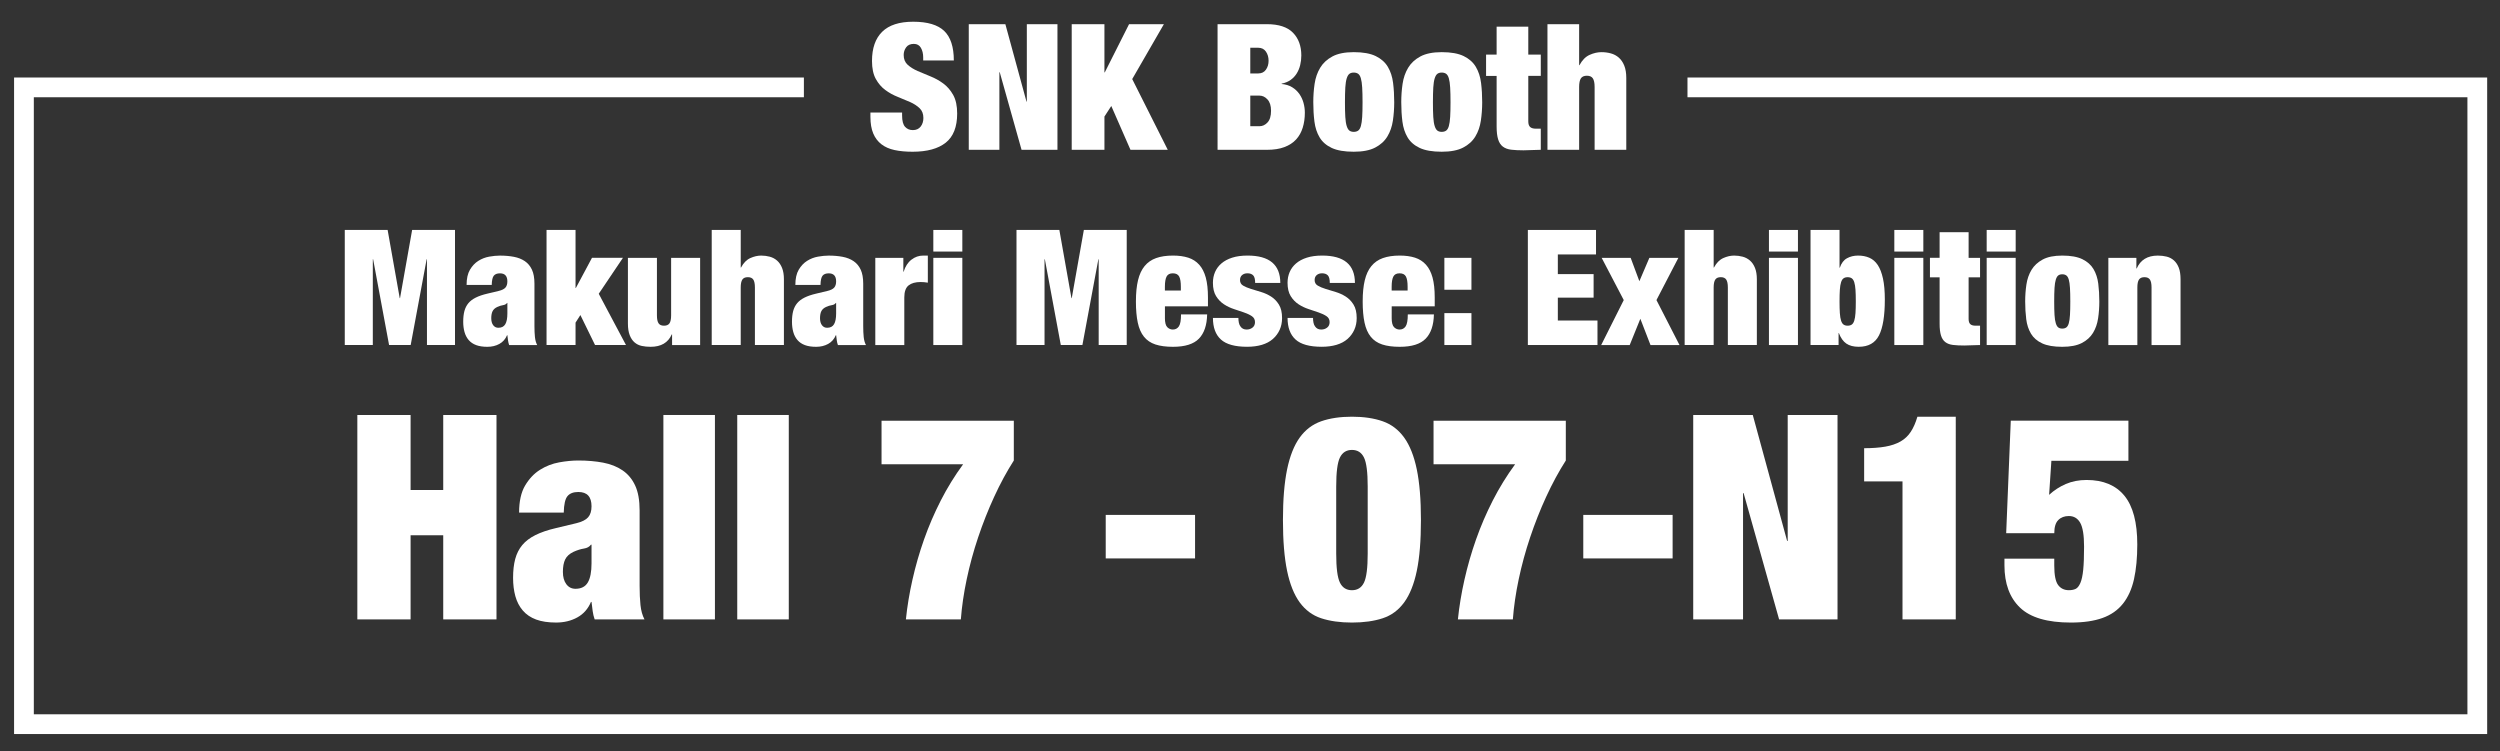
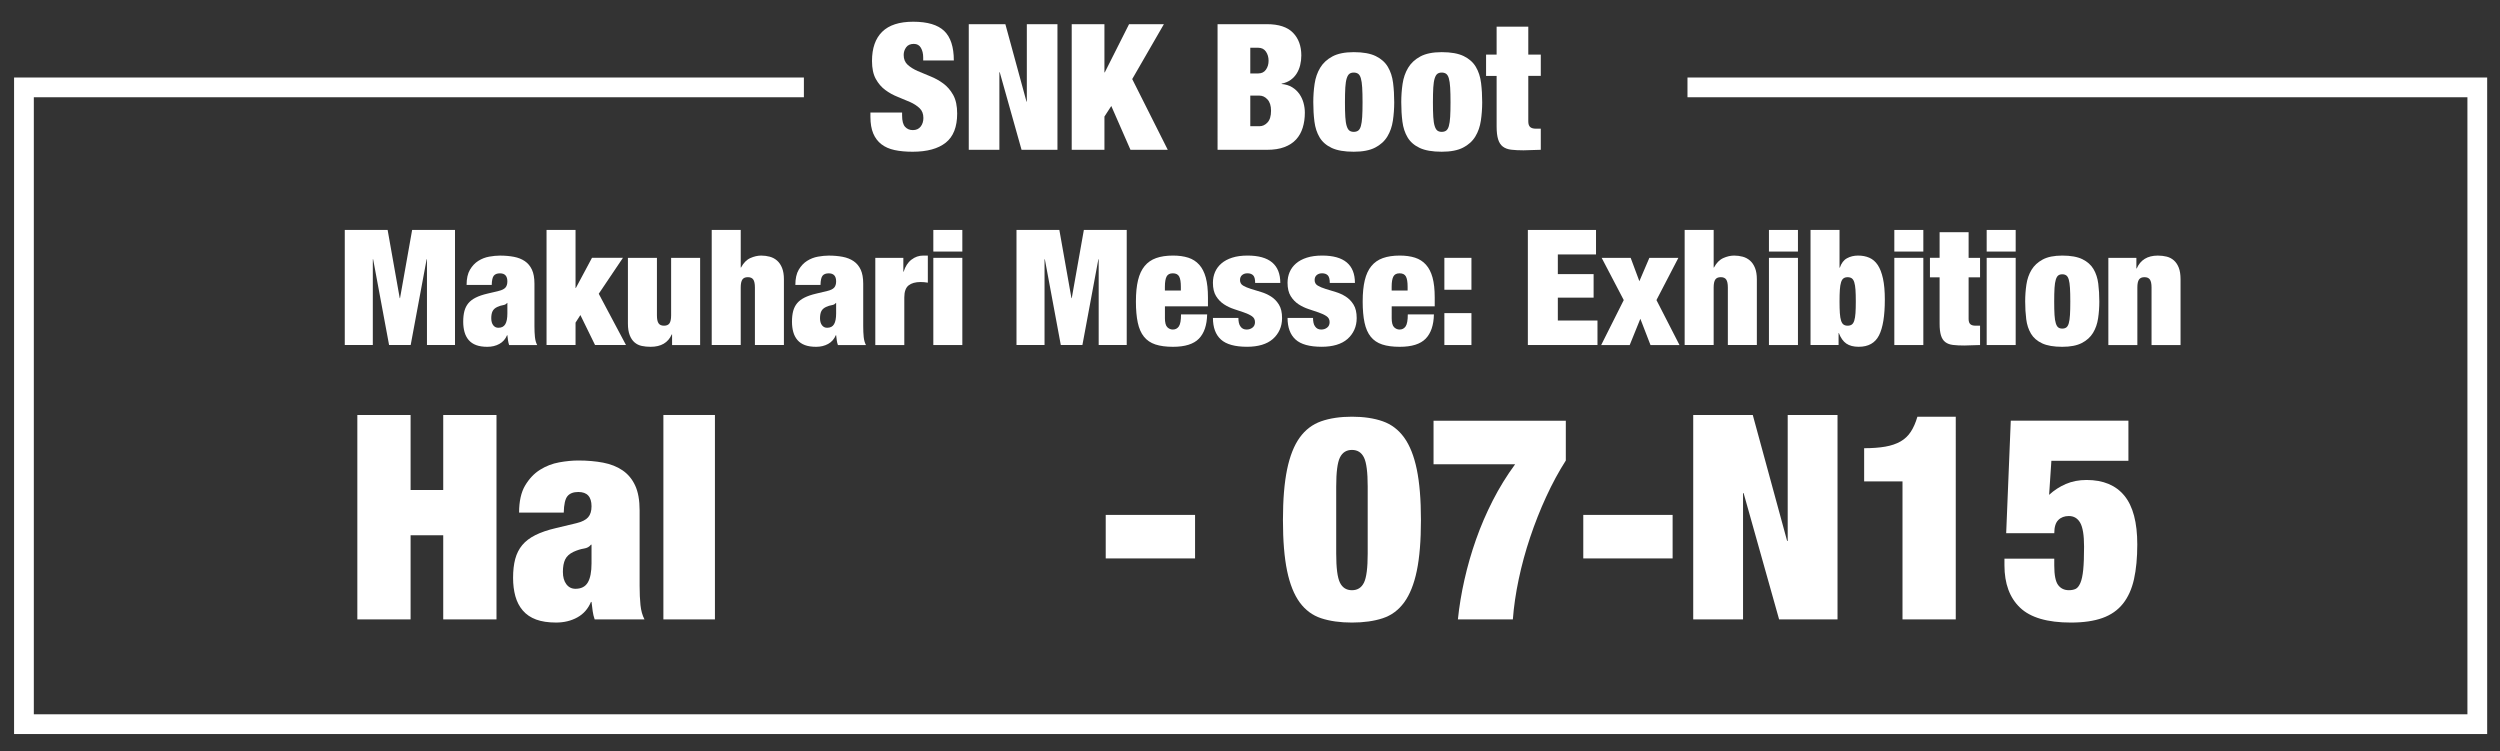
<svg xmlns="http://www.w3.org/2000/svg" version="1.1" id="レイヤー_1" x="0px" y="0px" width="253.226px" height="76.086px" viewBox="0 0 253.226 76.086" style="enable-background:new 0 0 253.226 76.086;" xml:space="preserve">
  <rect x="0" y="0" width="253.226" height="76.086" fill="#333333" stroke="none" />
  <style type="text/css">
	.st0{fill:none;stroke:#FFFFFF;stroke-width:2;stroke-miterlimit:10;}
	.st1{fill:#FFFFFF;}
</style>
  <g>
    <polyline class="st0" points="170.926,8.851 250.926,8.851 250.926,73.351 2.426,73.351    2.426,8.851 81.426,8.851  " />
    <g>
      <path class="st1" d="M39.263,23.292l1.225,6.905h0.032l1.225-6.905h4.342v11.656h-2.84    v-8.685h-0.033l-1.616,8.685h-2.188l-1.615-8.685h-0.033v8.685h-2.84V23.292    H39.263z" />
      <path class="st1" d="M51.457,34.475c-0.021-0.163-0.044-0.337-0.065-0.522h-0.032    c-0.163,0.392-0.422,0.686-0.775,0.881s-0.759,0.294-1.217,0.294    c-0.446,0-0.824-0.057-1.134-0.171c-0.311-0.114-0.563-0.286-0.76-0.514    c-0.195-0.229-0.337-0.5-0.424-0.816c-0.088-0.315-0.131-0.664-0.131-1.045    c0-0.413,0.041-0.772,0.122-1.077c0.082-0.305,0.215-0.569,0.4-0.792    c0.185-0.223,0.436-0.414,0.751-0.571s0.707-0.291,1.175-0.4l1.159-0.277    c0.315-0.076,0.539-0.188,0.67-0.335c0.13-0.147,0.195-0.356,0.195-0.628    c0-0.544-0.25-0.816-0.751-0.816c-0.283,0-0.489,0.079-0.62,0.236    c-0.131,0.158-0.201,0.471-0.212,0.939h-2.547c0-0.642,0.114-1.156,0.343-1.543    c0.229-0.386,0.512-0.686,0.849-0.897c0.338-0.212,0.702-0.354,1.094-0.425    c0.393-0.07,0.757-0.106,1.094-0.106c0.512,0,0.982,0.041,1.412,0.123    s0.8,0.229,1.11,0.44c0.311,0.212,0.55,0.501,0.719,0.865    c0.168,0.365,0.253,0.835,0.253,1.412v4.31c0,0.414,0.016,0.778,0.049,1.094    c0.032,0.316,0.108,0.588,0.229,0.816h-2.841    C51.517,34.796,51.478,34.638,51.457,34.475z M51.18,32.842    c0.142-0.239,0.212-0.604,0.212-1.094v-1.061h-0.032    c-0.087,0.12-0.221,0.193-0.4,0.22c-0.18,0.027-0.378,0.09-0.596,0.188    c-0.229,0.109-0.387,0.253-0.474,0.433s-0.13,0.416-0.13,0.71    s0.065,0.528,0.195,0.702c0.131,0.174,0.305,0.261,0.522,0.261    C50.804,33.202,51.038,33.082,51.18,32.842z" />
      <path class="st1" d="M58.297,23.292v5.877h0.033l1.632-3.053h3.135l-2.449,3.64    l2.759,5.191H60.272l-1.485-3.036l-0.49,0.767v2.269h-2.938V23.292H58.297z" />
      <path class="st1" d="M66.541,26.117v5.828c0,0.37,0.054,0.637,0.163,0.8    c0.108,0.163,0.294,0.245,0.555,0.245c0.262,0,0.446-0.082,0.556-0.245    c0.108-0.164,0.163-0.43,0.163-0.8v-5.828h2.938v8.832h-2.841v-1.078h-0.032    c-0.37,0.838-1.083,1.257-2.139,1.257c-0.327,0-0.629-0.03-0.906-0.09    c-0.277-0.06-0.52-0.18-0.727-0.359c-0.207-0.179-0.37-0.424-0.489-0.734    c-0.12-0.31-0.18-0.699-0.18-1.167v-6.66H66.541z" />
      <path class="st1" d="M75.029,23.292v3.804h0.032c0.25-0.468,0.563-0.786,0.938-0.955    c0.376-0.168,0.743-0.253,1.103-0.253c0.305,0,0.596,0.038,0.873,0.114    s0.522,0.207,0.734,0.392c0.213,0.186,0.381,0.433,0.506,0.743    c0.125,0.31,0.188,0.693,0.188,1.151v6.66h-2.938v-5.828    c0-0.37-0.055-0.637-0.163-0.8c-0.109-0.163-0.294-0.245-0.556-0.245    c-0.261,0-0.446,0.082-0.555,0.245c-0.109,0.164-0.163,0.43-0.163,0.8v5.828    h-2.938V23.292H75.029z" />
      <path class="st1" d="M84.758,34.475c-0.021-0.163-0.044-0.337-0.065-0.522h-0.032    c-0.163,0.392-0.422,0.686-0.775,0.881s-0.759,0.294-1.217,0.294    c-0.446,0-0.824-0.057-1.134-0.171c-0.311-0.114-0.563-0.286-0.76-0.514    c-0.195-0.229-0.337-0.5-0.424-0.816c-0.088-0.315-0.131-0.664-0.131-1.045    c0-0.413,0.041-0.772,0.122-1.077c0.082-0.305,0.215-0.569,0.4-0.792    c0.185-0.223,0.436-0.414,0.751-0.571s0.707-0.291,1.175-0.4l1.159-0.277    c0.315-0.076,0.539-0.188,0.67-0.335c0.13-0.147,0.195-0.356,0.195-0.628    c0-0.544-0.25-0.816-0.751-0.816c-0.283,0-0.489,0.079-0.62,0.236    c-0.131,0.158-0.201,0.471-0.212,0.939h-2.547c0-0.642,0.114-1.156,0.343-1.543    c0.229-0.386,0.512-0.686,0.849-0.897c0.338-0.212,0.702-0.354,1.094-0.425    c0.393-0.07,0.757-0.106,1.094-0.106c0.512,0,0.982,0.041,1.412,0.123    s0.8,0.229,1.11,0.44c0.311,0.212,0.55,0.501,0.719,0.865    c0.168,0.365,0.253,0.835,0.253,1.412v4.31c0,0.414,0.016,0.778,0.049,1.094    c0.032,0.316,0.108,0.588,0.229,0.816h-2.841    C84.817,34.796,84.779,34.638,84.758,34.475z M84.48,32.842    c0.142-0.239,0.212-0.604,0.212-1.094v-1.061h-0.032    c-0.087,0.12-0.221,0.193-0.4,0.22c-0.18,0.027-0.378,0.09-0.596,0.188    c-0.229,0.109-0.387,0.253-0.474,0.433s-0.13,0.416-0.13,0.71    s0.065,0.528,0.195,0.702c0.131,0.174,0.305,0.261,0.522,0.261    C84.104,33.202,84.339,33.082,84.48,32.842z" />
      <path class="st1" d="M91.5,26.117v1.404h0.032c0.163-0.533,0.425-0.938,0.784-1.216    c0.358-0.278,0.756-0.417,1.191-0.417h0.474v2.743    c-0.131-0.022-0.256-0.038-0.376-0.049c-0.12-0.011-0.239-0.016-0.359-0.016    c-0.521,0-0.928,0.114-1.216,0.343s-0.433,0.637-0.433,1.224v4.816h-2.938v-8.832    H91.5z" />
-       <path class="st1" d="M97.475,23.292v2.188h-2.938v-2.188H97.475z M97.475,26.117v8.832h-2.938    v-8.832H97.475z" />
+       <path class="st1" d="M97.475,23.292v2.188h-2.938v-2.188H97.475M97.475,26.117v8.832h-2.938    v-8.832H97.475z" />
      <path class="st1" d="M107.302,23.292l1.225,6.905h0.032l1.225-6.905h4.342v11.656h-2.84    v-8.685h-0.033l-1.616,8.685h-2.188l-1.615-8.685h-0.033v8.685h-2.84V23.292    H107.302z" />
      <path class="st1" d="M117.994,32.189c0,0.479,0.082,0.797,0.245,0.955    s0.349,0.236,0.555,0.236c0.262,0,0.466-0.106,0.612-0.318    c0.147-0.212,0.221-0.618,0.221-1.216h2.645    c-0.022,1.088-0.3,1.907-0.833,2.457c-0.533,0.55-1.409,0.825-2.628,0.825    c-0.707,0-1.301-0.079-1.779-0.237c-0.479-0.158-0.865-0.419-1.159-0.784    c-0.294-0.364-0.503-0.841-0.628-1.428c-0.126-0.588-0.188-1.3-0.188-2.139    c0-0.849,0.071-1.567,0.213-2.155c0.141-0.587,0.364-1.066,0.669-1.437    c0.305-0.37,0.693-0.639,1.167-0.808c0.474-0.168,1.042-0.253,1.706-0.253    c0.588,0,1.102,0.071,1.543,0.212c0.44,0.142,0.811,0.378,1.109,0.71    c0.3,0.332,0.522,0.767,0.67,1.306c0.146,0.539,0.22,1.21,0.22,2.016    v0.898h-4.358V32.189z M119.439,28.01c-0.114-0.217-0.33-0.326-0.646-0.326    c-0.305,0-0.514,0.109-0.628,0.326c-0.114,0.218-0.172,0.561-0.172,1.028v0.392    h1.616v-0.392C119.61,28.571,119.554,28.228,119.439,28.01z" />
      <path class="st1" d="M125.486,32.695c0.033,0.153,0.088,0.278,0.164,0.375    c0.141,0.207,0.348,0.31,0.62,0.31c0.229,0,0.427-0.065,0.596-0.196    c0.169-0.13,0.253-0.315,0.253-0.555c0-0.261-0.106-0.462-0.318-0.604    s-0.476-0.267-0.792-0.375c-0.315-0.109-0.655-0.223-1.02-0.343    c-0.365-0.12-0.705-0.283-1.021-0.49c-0.315-0.207-0.58-0.482-0.792-0.825    s-0.318-0.792-0.318-1.347c0-0.392,0.071-0.753,0.212-1.085    c0.142-0.332,0.356-0.623,0.646-0.874c0.288-0.25,0.652-0.446,1.094-0.587    c0.44-0.142,0.96-0.212,1.559-0.212c2.209,0,3.314,0.925,3.314,2.775h-2.547    c0-0.38-0.068-0.639-0.204-0.775c-0.137-0.136-0.329-0.204-0.58-0.204    c-0.218,0-0.396,0.06-0.538,0.179c-0.142,0.12-0.212,0.289-0.212,0.506    c0,0.25,0.105,0.438,0.317,0.563c0.213,0.125,0.477,0.237,0.792,0.334    c0.315,0.098,0.655,0.202,1.021,0.311c0.364,0.109,0.704,0.264,1.021,0.465    c0.315,0.201,0.579,0.473,0.791,0.816c0.213,0.343,0.318,0.797,0.318,1.363    c0,0.435-0.081,0.833-0.244,1.191c-0.163,0.359-0.395,0.669-0.694,0.931    c-0.299,0.261-0.669,0.457-1.109,0.588c-0.441,0.13-0.939,0.196-1.494,0.196    c-1.229,0-2.114-0.245-2.652-0.735c-0.539-0.49-0.809-1.219-0.809-2.188h2.579    C125.437,32.38,125.454,32.543,125.486,32.695z" />
      <path class="st1" d="M133.045,32.695c0.033,0.153,0.088,0.278,0.164,0.375    c0.141,0.207,0.348,0.31,0.62,0.31c0.229,0,0.427-0.065,0.596-0.196    c0.169-0.13,0.253-0.315,0.253-0.555c0-0.261-0.106-0.462-0.318-0.604    s-0.476-0.267-0.792-0.375c-0.315-0.109-0.655-0.223-1.02-0.343    c-0.365-0.12-0.705-0.283-1.021-0.49c-0.315-0.207-0.58-0.482-0.792-0.825    s-0.318-0.792-0.318-1.347c0-0.392,0.071-0.753,0.212-1.085    c0.142-0.332,0.356-0.623,0.646-0.874c0.288-0.25,0.652-0.446,1.094-0.587    c0.44-0.142,0.96-0.212,1.559-0.212c2.209,0,3.314,0.925,3.314,2.775h-2.547    c0-0.38-0.068-0.639-0.204-0.775c-0.137-0.136-0.329-0.204-0.58-0.204    c-0.218,0-0.396,0.06-0.538,0.179c-0.142,0.12-0.212,0.289-0.212,0.506    c0,0.25,0.105,0.438,0.317,0.563c0.213,0.125,0.477,0.237,0.792,0.334    c0.315,0.098,0.655,0.202,1.021,0.311c0.364,0.109,0.704,0.264,1.021,0.465    c0.315,0.201,0.579,0.473,0.791,0.816c0.213,0.343,0.318,0.797,0.318,1.363    c0,0.435-0.081,0.833-0.244,1.191c-0.163,0.359-0.395,0.669-0.694,0.931    c-0.299,0.261-0.669,0.457-1.109,0.588c-0.441,0.13-0.939,0.196-1.494,0.196    c-1.229,0-2.114-0.245-2.652-0.735c-0.539-0.49-0.809-1.219-0.809-2.188h2.579    C132.996,32.38,133.013,32.543,133.045,32.695z" />
      <path class="st1" d="M140.963,32.189c0,0.479,0.082,0.797,0.245,0.955    s0.349,0.236,0.555,0.236c0.262,0,0.466-0.106,0.612-0.318    c0.147-0.212,0.221-0.618,0.221-1.216h2.645    c-0.022,1.088-0.3,1.907-0.833,2.457c-0.533,0.55-1.409,0.825-2.628,0.825    c-0.707,0-1.301-0.079-1.779-0.237c-0.479-0.158-0.865-0.419-1.159-0.784    c-0.294-0.364-0.503-0.841-0.628-1.428c-0.126-0.588-0.188-1.3-0.188-2.139    c0-0.849,0.071-1.567,0.213-2.155c0.141-0.587,0.364-1.066,0.669-1.437    c0.305-0.37,0.693-0.639,1.167-0.808c0.474-0.168,1.042-0.253,1.706-0.253    c0.588,0,1.102,0.071,1.543,0.212c0.44,0.142,0.811,0.378,1.109,0.71    c0.3,0.332,0.522,0.767,0.67,1.306c0.146,0.539,0.22,1.21,0.22,2.016    v0.898h-4.358V32.189z M142.408,28.01c-0.114-0.217-0.33-0.326-0.646-0.326    c-0.305,0-0.514,0.109-0.628,0.326c-0.114,0.218-0.172,0.561-0.172,1.028v0.392    h1.616v-0.392C142.579,28.571,142.522,28.228,142.408,28.01z" />
      <path class="st1" d="M149.043,26.117v3.232h-2.742v-3.232H149.043z M149.043,31.716v3.232    h-2.742V31.716H149.043z" />
      <path class="st1" d="M161.661,23.292v2.481h-3.868v1.992h3.624v2.383h-3.624v2.318h4.016    v2.481h-7.052V23.292H161.661z" />
      <path class="st1" d="M165.171,26.117l0.882,2.367l1.012-2.367h2.938l-2.22,4.277    l2.334,4.555h-2.938l-1.028-2.661l-1.077,2.661h-2.89l2.286-4.555l-2.237-4.277    H165.171z" />
      <path class="st1" d="M173.578,23.292v3.804h0.032c0.25-0.468,0.563-0.786,0.938-0.955    c0.376-0.168,0.743-0.253,1.103-0.253c0.305,0,0.596,0.038,0.873,0.114    s0.522,0.207,0.734,0.392c0.213,0.186,0.381,0.433,0.506,0.743    c0.125,0.31,0.188,0.693,0.188,1.151v6.66h-2.938v-5.828    c0-0.37-0.055-0.637-0.163-0.8c-0.109-0.163-0.294-0.245-0.556-0.245    c-0.261,0-0.446,0.082-0.555,0.245c-0.109,0.164-0.163,0.43-0.163,0.8v5.828    h-2.938V23.292H173.578z" />
      <path class="st1" d="M182.115,23.292v2.188h-2.938v-2.188H182.115z M182.115,26.117v8.832    h-2.938v-8.832H182.115z" />
      <path class="st1" d="M186.327,23.292v3.82h0.032c0.152-0.457,0.395-0.775,0.727-0.955    c0.332-0.18,0.705-0.27,1.118-0.27c0.425,0,0.806,0.073,1.143,0.22    c0.338,0.147,0.621,0.392,0.85,0.735s0.405,0.8,0.53,1.371    s0.188,1.282,0.188,2.13c0,1.644-0.195,2.852-0.588,3.624    c-0.392,0.773-1.077,1.159-2.057,1.159c-0.522,0-0.941-0.109-1.257-0.327    c-0.315-0.217-0.566-0.571-0.751-1.061h-0.032v1.208h-2.841V23.292H186.327z     M186.359,31.716c0.021,0.316,0.062,0.569,0.123,0.759    c0.06,0.19,0.144,0.324,0.253,0.4c0.108,0.076,0.245,0.114,0.408,0.114    c0.174,0,0.315-0.038,0.424-0.114c0.109-0.076,0.193-0.209,0.253-0.4    c0.061-0.19,0.101-0.443,0.123-0.759c0.021-0.315,0.032-0.707,0.032-1.175    c0-0.479-0.011-0.876-0.032-1.191c-0.022-0.316-0.062-0.569-0.123-0.759    c-0.06-0.19-0.144-0.324-0.253-0.4c-0.108-0.076-0.25-0.114-0.424-0.114    c-0.163,0-0.3,0.038-0.408,0.114c-0.109,0.076-0.193,0.209-0.253,0.4    c-0.061,0.19-0.102,0.443-0.123,0.759c-0.021,0.315-0.032,0.713-0.032,1.191    C186.327,31.009,186.338,31.4,186.359,31.716z" />
      <path class="st1" d="M194.815,23.292v2.188h-2.938v-2.188H194.815z M194.815,26.117v8.832    h-2.938v-8.832H194.815z" />
      <path class="st1" d="M196.464,26.117v-2.596h2.938v2.596h1.159v1.975h-1.159v4.212    c0,0.25,0.058,0.427,0.172,0.53c0.114,0.104,0.291,0.155,0.53,0.155h0.457    v1.959c-0.272,0-0.544,0.008-0.816,0.024c-0.271,0.017-0.533,0.024-0.783,0.024    c-0.446,0-0.827-0.019-1.143-0.057c-0.316-0.038-0.574-0.133-0.775-0.286    c-0.202-0.152-0.349-0.378-0.441-0.677c-0.092-0.299-0.139-0.694-0.139-1.184    v-4.702h-0.979v-1.975H196.464z" />
      <path class="st1" d="M204.169,23.292v2.188h-2.938v-2.188H204.169z M204.169,26.117v8.832h-2.938    v-8.832H204.169z" />
      <path class="st1" d="M212.518,32.238c-0.081,0.555-0.253,1.048-0.514,1.478    c-0.262,0.43-0.64,0.773-1.135,1.028c-0.495,0.256-1.156,0.384-1.983,0.384    c-0.859,0-1.54-0.117-2.04-0.351c-0.501-0.234-0.877-0.561-1.127-0.979    s-0.411-0.909-0.481-1.469c-0.071-0.561-0.106-1.162-0.106-1.804    c0-0.577,0.041-1.143,0.123-1.698c0.081-0.555,0.253-1.05,0.514-1.486    c0.262-0.435,0.64-0.786,1.135-1.053s1.156-0.4,1.983-0.4    c0.859,0,1.54,0.123,2.041,0.367c0.5,0.245,0.876,0.58,1.126,1.004    c0.25,0.425,0.411,0.917,0.481,1.478s0.106,1.162,0.106,1.804    C212.642,31.118,212.601,31.684,212.518,32.238z M208.103,31.904    c0.021,0.354,0.065,0.634,0.13,0.841c0.065,0.207,0.149,0.348,0.254,0.424    c0.103,0.076,0.236,0.114,0.399,0.114s0.299-0.038,0.408-0.114    c0.108-0.076,0.193-0.218,0.253-0.424c0.06-0.207,0.101-0.487,0.122-0.841    c0.022-0.354,0.033-0.808,0.033-1.363c0-0.555-0.011-1.012-0.033-1.371    c-0.021-0.359-0.062-0.642-0.122-0.849c-0.06-0.207-0.145-0.348-0.253-0.424    c-0.109-0.076-0.245-0.114-0.408-0.114s-0.297,0.039-0.399,0.114    c-0.104,0.076-0.188,0.218-0.254,0.424c-0.064,0.207-0.108,0.49-0.13,0.849    c-0.022,0.359-0.033,0.816-0.033,1.371    C208.07,31.096,208.081,31.55,208.103,31.904z" />
      <path class="st1" d="M216.395,26.117v1.078h0.033c0.381-0.871,1.094-1.306,2.139-1.306    c0.326,0,0.628,0.036,0.905,0.106c0.278,0.071,0.52,0.199,0.727,0.384    s0.37,0.43,0.49,0.734c0.119,0.305,0.18,0.697,0.18,1.176v6.66h-2.938    v-5.828c0-0.37-0.055-0.637-0.163-0.8c-0.109-0.163-0.294-0.245-0.556-0.245    c-0.261,0-0.446,0.082-0.555,0.245c-0.109,0.164-0.163,0.43-0.163,0.8v5.828    h-2.938v-8.832H216.395z" />
      <path class="st1" d="M41.589,42.034v7.598h3.306v-7.598h5.395V62.74h-5.395v-8.526h-3.306    V62.74h-5.394V42.034H41.589z" />
      <path class="st1" d="M60.032,61.899c-0.039-0.29-0.077-0.6-0.116-0.928h-0.058    c-0.29,0.695-0.749,1.218-1.378,1.565c-0.628,0.348-1.348,0.522-2.16,0.522    c-0.793,0-1.465-0.102-2.016-0.305s-1-0.508-1.349-0.914    c-0.348-0.405-0.599-0.889-0.754-1.449c-0.154-0.561-0.231-1.18-0.231-1.856    c0-0.734,0.072-1.372,0.217-1.914c0.146-0.541,0.382-1.01,0.711-1.406    c0.328-0.396,0.773-0.734,1.334-1.015s1.257-0.518,2.088-0.711l2.06-0.493    c0.561-0.135,0.957-0.333,1.188-0.595c0.232-0.261,0.348-0.633,0.348-1.116    c0-0.967-0.444-1.45-1.334-1.45c-0.503,0-0.869,0.141-1.102,0.421    s-0.358,0.836-0.377,1.667h-4.524c0-1.14,0.203-2.054,0.609-2.74    c0.406-0.686,0.908-1.218,1.508-1.595s1.247-0.628,1.943-0.754    s1.344-0.188,1.942-0.188c0.909,0,1.745,0.072,2.509,0.217    c0.764,0.146,1.421,0.406,1.972,0.783c0.552,0.377,0.977,0.89,1.276,1.537    c0.3,0.648,0.449,1.484,0.449,2.509v7.656c0,0.734,0.029,1.382,0.087,1.942    c0.059,0.562,0.193,1.044,0.406,1.45h-5.046    C60.139,62.47,60.071,62.189,60.032,61.899z M59.539,58.999    c0.251-0.425,0.377-1.073,0.377-1.942v-1.886h-0.058    c-0.155,0.213-0.392,0.344-0.71,0.392c-0.319,0.049-0.673,0.16-1.059,0.334    c-0.406,0.193-0.687,0.449-0.842,0.769c-0.154,0.318-0.231,0.739-0.231,1.261    c0,0.522,0.116,0.938,0.348,1.247c0.232,0.31,0.541,0.465,0.928,0.465    C58.872,59.638,59.288,59.425,59.539,58.999z" />
      <path class="st1" d="M72.415,42.034V62.74h-5.22V42.034H72.415z" />
-       <path class="st1" d="M79.896,42.034V62.74h-5.22V42.034H79.896z" />
-       <path class="st1" d="M102.69,42.614v4.031c-0.716,1.121-1.378,2.344-1.986,3.668    c-0.609,1.325-1.15,2.692-1.624,4.104c-0.475,1.412-0.86,2.828-1.16,4.249    s-0.498,2.779-0.595,4.074h-5.567c0.135-1.314,0.357-2.658,0.667-4.031    c0.309-1.372,0.7-2.73,1.174-4.074s1.039-2.658,1.696-3.944    c0.657-1.285,1.411-2.508,2.263-3.668h-8.266v-4.408H102.69z" />
      <path class="st1" d="M121.048,52.155v4.408h-9.049v-4.408H121.048z" />
      <path class="st1" d="M130.371,47.544c0.28-1.353,0.705-2.426,1.275-3.219    c0.57-0.792,1.296-1.343,2.176-1.653c0.879-0.309,1.918-0.464,3.117-0.464    c1.198,0,2.237,0.155,3.117,0.464c0.88,0.31,1.604,0.86,2.175,1.653    c0.57,0.793,0.996,1.866,1.276,3.219c0.28,1.354,0.421,3.064,0.421,5.133    c0,2.089-0.141,3.805-0.421,5.148s-0.706,2.406-1.276,3.189    s-1.295,1.319-2.175,1.609s-1.919,0.436-3.117,0.436    c-1.199,0-2.238-0.146-3.117-0.436c-0.88-0.29-1.605-0.826-2.176-1.609    s-0.995-1.846-1.275-3.189s-0.421-3.06-0.421-5.148    C129.95,50.608,130.091,48.897,130.371,47.544z M135.722,59.014    c0.251,0.513,0.657,0.769,1.218,0.769s0.967-0.256,1.218-0.769    c0.251-0.512,0.377-1.493,0.377-2.943v-6.786c0-1.45-0.126-2.431-0.377-2.943    c-0.251-0.512-0.657-0.769-1.218-0.769s-0.967,0.257-1.218,0.769    c-0.252,0.513-0.377,1.493-0.377,2.943v6.786    C135.345,57.52,135.47,58.502,135.722,59.014z" />
      <path class="st1" d="M158.602,42.614v4.031c-0.716,1.121-1.378,2.344-1.986,3.668    c-0.609,1.325-1.15,2.692-1.624,4.104c-0.475,1.412-0.86,2.828-1.16,4.249    s-0.498,2.779-0.595,4.074h-5.567c0.135-1.314,0.357-2.658,0.667-4.031    c0.309-1.372,0.7-2.73,1.174-4.074s1.039-2.658,1.696-3.944    c0.657-1.285,1.411-2.508,2.263-3.668h-8.266v-4.408H158.602z" />
      <path class="st1" d="M169.42,52.155v4.408h-9.049v-4.408H169.42z" />
      <path class="st1" d="M177.539,42.034l3.48,12.76h0.058V42.034h5.046V62.74h-5.916    l-3.596-12.789h-0.058V62.74h-5.046V42.034H177.539z" />
      <path class="st1" d="M192.706,48.763h-3.886v-3.364c0.831,0,1.547-0.054,2.146-0.159    c0.599-0.106,1.111-0.281,1.536-0.522c0.426-0.242,0.773-0.57,1.045-0.986    c0.271-0.416,0.492-0.923,0.667-1.523h3.886V62.74h-5.395V48.763z" />
      <path class="st1" d="M215.588,42.614v4.06h-7.802l-0.231,3.451    c0.502-0.464,1.067-0.831,1.696-1.102c0.628-0.271,1.329-0.406,2.103-0.406    c1.682,0,2.958,0.532,3.828,1.595c0.87,1.063,1.305,2.707,1.305,4.931    c0,1.354-0.111,2.527-0.333,3.523c-0.223,0.996-0.595,1.822-1.117,2.479    c-0.521,0.657-1.213,1.141-2.073,1.45c-0.86,0.309-1.929,0.464-3.204,0.464    c-2.378,0-4.095-0.503-5.147-1.509c-1.055-1.005-1.581-2.436-1.581-4.292v-0.667    h5.046v0.696c0,0.967,0.131,1.624,0.392,1.972    c0.261,0.349,0.624,0.522,1.088,0.522c0.271,0,0.497-0.044,0.682-0.131    c0.184-0.087,0.343-0.284,0.479-0.594c0.135-0.31,0.231-0.754,0.29-1.334    c0.058-0.58,0.087-1.363,0.087-2.35c0-1.16-0.131-1.967-0.392-2.421    s-0.644-0.682-1.146-0.682c-0.445,0-0.803,0.135-1.073,0.405    c-0.271,0.271-0.406,0.716-0.406,1.335h-4.872l0.465-11.397H215.588z" />
    </g>
    <g>
      <path class="st1" d="M93.511,5.817c0-0.38-0.077-0.704-0.231-0.971    c-0.154-0.268-0.392-0.401-0.713-0.401c-0.356,0-0.618,0.116-0.784,0.348    c-0.166,0.232-0.249,0.49-0.249,0.775c0,0.416,0.134,0.746,0.4,0.989    c0.268,0.244,0.604,0.454,1.007,0.632c0.404,0.178,0.838,0.36,1.302,0.544    c0.463,0.184,0.896,0.425,1.301,0.722c0.403,0.297,0.739,0.686,1.007,1.167    c0.268,0.481,0.401,1.108,0.401,1.88c0,1.354-0.387,2.338-1.159,2.95    s-1.889,0.917-3.351,0.917c-0.688,0-1.298-0.056-1.826-0.169    c-0.529-0.113-0.975-0.309-1.337-0.588c-0.362-0.279-0.639-0.644-0.829-1.096    c-0.189-0.452-0.285-1.01-0.285-1.675v-0.446h3.208v0.303    c0,0.546,0.102,0.93,0.304,1.149c0.201,0.22,0.463,0.33,0.784,0.33    c0.344,0,0.608-0.119,0.793-0.356c0.184-0.237,0.276-0.528,0.276-0.873    c0-0.416-0.128-0.746-0.384-0.989s-0.576-0.452-0.962-0.624    c-0.387-0.172-0.806-0.347-1.257-0.525s-0.87-0.41-1.256-0.695    c-0.387-0.285-0.707-0.659-0.963-1.123s-0.383-1.069-0.383-1.818    c0-1.295,0.344-2.281,1.033-2.958s1.734-1.016,3.137-1.016    c1.449,0,2.498,0.312,3.146,0.936c0.647,0.624,0.972,1.619,0.972,2.985h-3.102    V5.817z" />
      <path class="st1" d="M101.834,2.449l2.139,7.841h0.035V2.449h3.102v12.725h-3.636    l-2.21-7.859h-0.036v7.859h-3.101V2.449H101.834z" />
      <path class="st1" d="M111.868,2.449v4.883h0.035l2.46-4.883h3.528l-3.208,5.56    l3.601,7.165h-3.778l-1.943-4.438l-0.694,1.069v3.368h-3.315V2.449H111.868z" />
      <path class="st1" d="M128.336,2.449c1.188,0,2.063,0.288,2.628,0.864    s0.847,1.345,0.847,2.308c0,0.333-0.038,0.657-0.115,0.972    c-0.078,0.315-0.196,0.6-0.356,0.855c-0.161,0.255-0.365,0.472-0.615,0.65    c-0.249,0.178-0.553,0.303-0.909,0.374v0.036    c0.416,0.036,0.772,0.146,1.069,0.33s0.541,0.413,0.731,0.686    c0.189,0.273,0.329,0.573,0.418,0.9c0.09,0.327,0.134,0.657,0.134,0.989    c0,0.546-0.071,1.051-0.214,1.515s-0.365,0.862-0.668,1.194    s-0.698,0.591-1.186,0.775c-0.487,0.185-1.075,0.276-1.764,0.276h-5.009V2.449    H128.336z M127.444,7.439c0.345,0,0.606-0.127,0.784-0.383    c0.179-0.255,0.268-0.556,0.268-0.9c0-0.356-0.089-0.665-0.268-0.927    c-0.178-0.261-0.439-0.392-0.784-0.392h-0.802v2.602H127.444z M127.569,12.786    c0.309,0,0.582-0.127,0.819-0.383c0.238-0.255,0.356-0.65,0.356-1.185    c0-0.499-0.118-0.879-0.356-1.141c-0.237-0.261-0.511-0.392-0.819-0.392h-0.927    v3.101H127.569z" />
      <path class="st1" d="M141.087,12.215c-0.089,0.606-0.276,1.144-0.562,1.613    c-0.285,0.47-0.698,0.844-1.238,1.123c-0.541,0.279-1.263,0.418-2.166,0.418    c-0.938,0-1.681-0.127-2.228-0.383s-0.956-0.612-1.229-1.069    s-0.448-0.992-0.525-1.604c-0.078-0.612-0.116-1.268-0.116-1.969    c0-0.63,0.045-1.248,0.134-1.854s0.276-1.146,0.562-1.622    c0.285-0.475,0.697-0.858,1.238-1.149c0.541-0.291,1.263-0.437,2.165-0.437    c0.938,0,1.682,0.134,2.229,0.401c0.546,0.268,0.956,0.633,1.229,1.096    s0.448,1.001,0.525,1.613c0.077,0.612,0.116,1.269,0.116,1.969    C141.221,10.992,141.176,11.609,141.087,12.215z M136.266,11.85    c0.024,0.386,0.071,0.692,0.143,0.918s0.164,0.38,0.276,0.463    c0.113,0.083,0.259,0.125,0.437,0.125c0.179,0,0.327-0.042,0.446-0.125    c0.118-0.083,0.211-0.238,0.276-0.463c0.064-0.226,0.109-0.532,0.133-0.918    c0.024-0.386,0.036-0.882,0.036-1.488s-0.012-1.105-0.036-1.497    c-0.023-0.392-0.068-0.701-0.133-0.927c-0.065-0.226-0.158-0.38-0.276-0.463    c-0.119-0.083-0.268-0.125-0.446-0.125c-0.178,0-0.323,0.042-0.437,0.125    c-0.112,0.083-0.205,0.238-0.276,0.463c-0.071,0.226-0.118,0.535-0.143,0.927    c-0.023,0.392-0.035,0.891-0.035,1.497S136.242,11.464,136.266,11.85z" />
      <path class="st1" d="M149.998,12.215c-0.089,0.606-0.276,1.144-0.562,1.613    c-0.285,0.47-0.698,0.844-1.238,1.123c-0.541,0.279-1.263,0.418-2.166,0.418    c-0.938,0-1.681-0.127-2.228-0.383s-0.956-0.612-1.229-1.069    s-0.448-0.992-0.525-1.604c-0.078-0.612-0.116-1.268-0.116-1.969    c0-0.63,0.045-1.248,0.134-1.854s0.276-1.146,0.562-1.622    c0.285-0.475,0.697-0.858,1.238-1.149c0.541-0.291,1.263-0.437,2.165-0.437    c0.938,0,1.682,0.134,2.229,0.401c0.546,0.268,0.956,0.633,1.229,1.096    s0.448,1.001,0.525,1.613c0.077,0.612,0.116,1.269,0.116,1.969    C150.132,10.992,150.087,11.609,149.998,12.215z M145.177,11.85    c0.024,0.386,0.071,0.692,0.143,0.918s0.164,0.38,0.276,0.463    c0.113,0.083,0.259,0.125,0.437,0.125c0.179,0,0.327-0.042,0.446-0.125    c0.118-0.083,0.211-0.238,0.276-0.463c0.064-0.226,0.109-0.532,0.133-0.918    c0.024-0.386,0.036-0.882,0.036-1.488s-0.012-1.105-0.036-1.497    c-0.023-0.392-0.068-0.701-0.133-0.927c-0.065-0.226-0.158-0.38-0.276-0.463    c-0.119-0.083-0.268-0.125-0.446-0.125c-0.178,0-0.323,0.042-0.437,0.125    c-0.112,0.083-0.205,0.238-0.276,0.463c-0.071,0.226-0.118,0.535-0.143,0.927    c-0.023,0.392-0.035,0.891-0.035,1.497S145.153,11.464,145.177,11.85z" />
      <path class="st1" d="M151.593,5.532V2.699h3.208v2.833h1.266v2.156h-1.266v4.598    c0,0.273,0.062,0.466,0.188,0.579c0.125,0.113,0.317,0.169,0.579,0.169h0.499v2.139    c-0.297,0-0.594,0.009-0.891,0.027c-0.298,0.018-0.583,0.026-0.855,0.026    c-0.487,0-0.903-0.021-1.248-0.062s-0.627-0.146-0.847-0.312    c-0.22-0.166-0.38-0.413-0.48-0.74c-0.102-0.327-0.152-0.757-0.152-1.292    V7.688h-1.069v-2.156H151.593z" />
-       <path class="st1" d="M159.951,2.449v4.152h0.035c0.273-0.511,0.615-0.858,1.025-1.042    s0.811-0.276,1.203-0.276c0.332,0,0.65,0.042,0.953,0.125    c0.303,0.083,0.57,0.226,0.802,0.428c0.231,0.202,0.416,0.473,0.553,0.811    c0.137,0.339,0.205,0.757,0.205,1.256v7.271h-3.208V8.811    c0-0.404-0.06-0.695-0.179-0.874c-0.118-0.178-0.32-0.267-0.605-0.267    s-0.487,0.089-0.606,0.267c-0.118,0.178-0.178,0.47-0.178,0.874v6.362h-3.208    V2.449H159.951z" />
    </g>
  </g>
</svg>